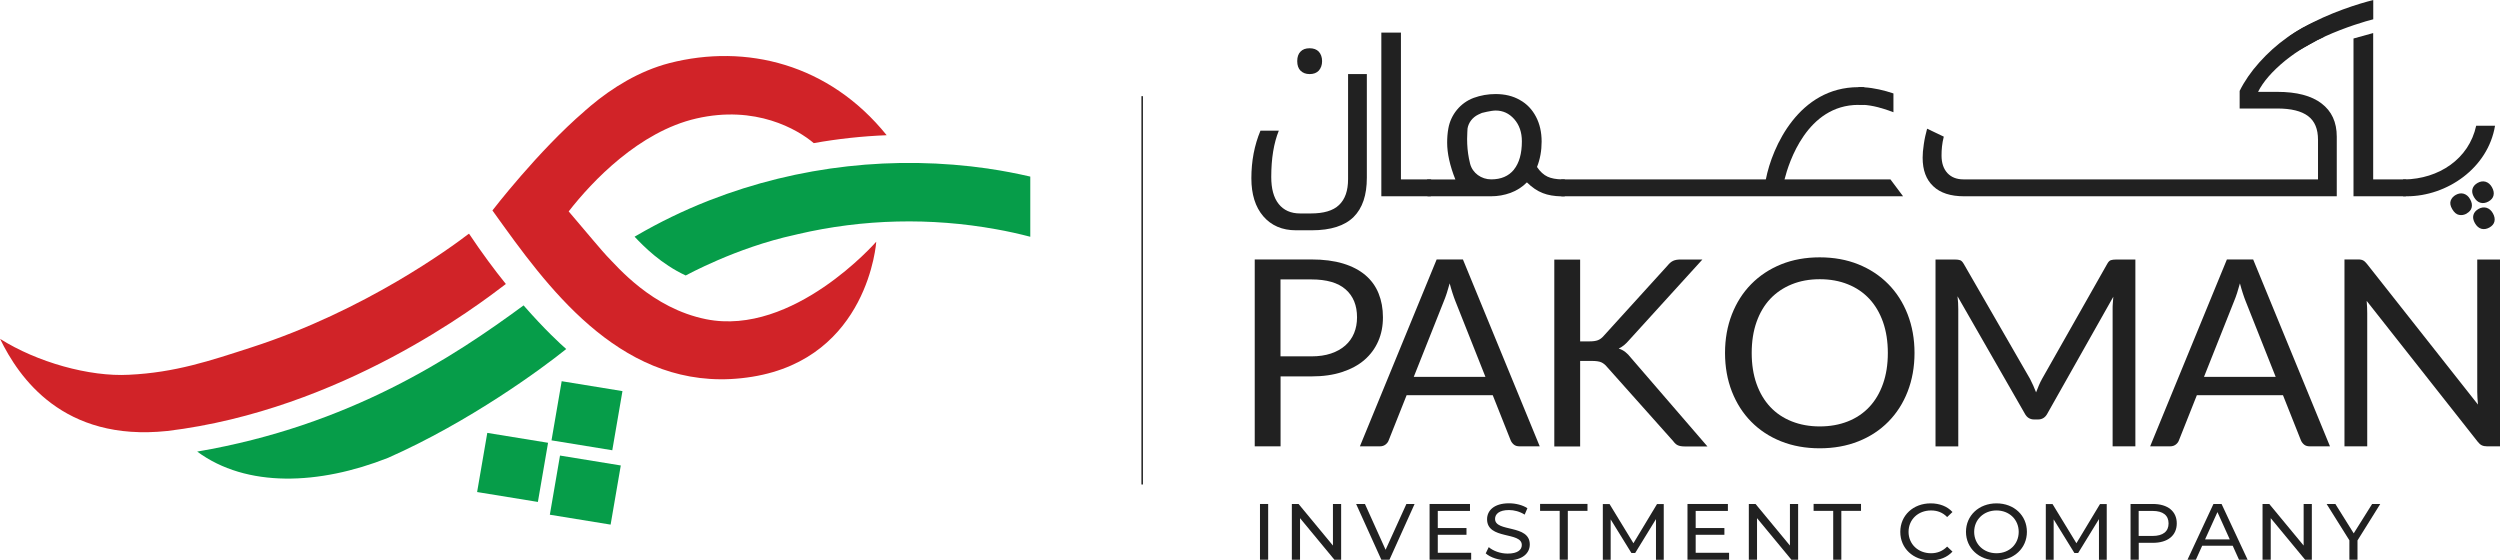
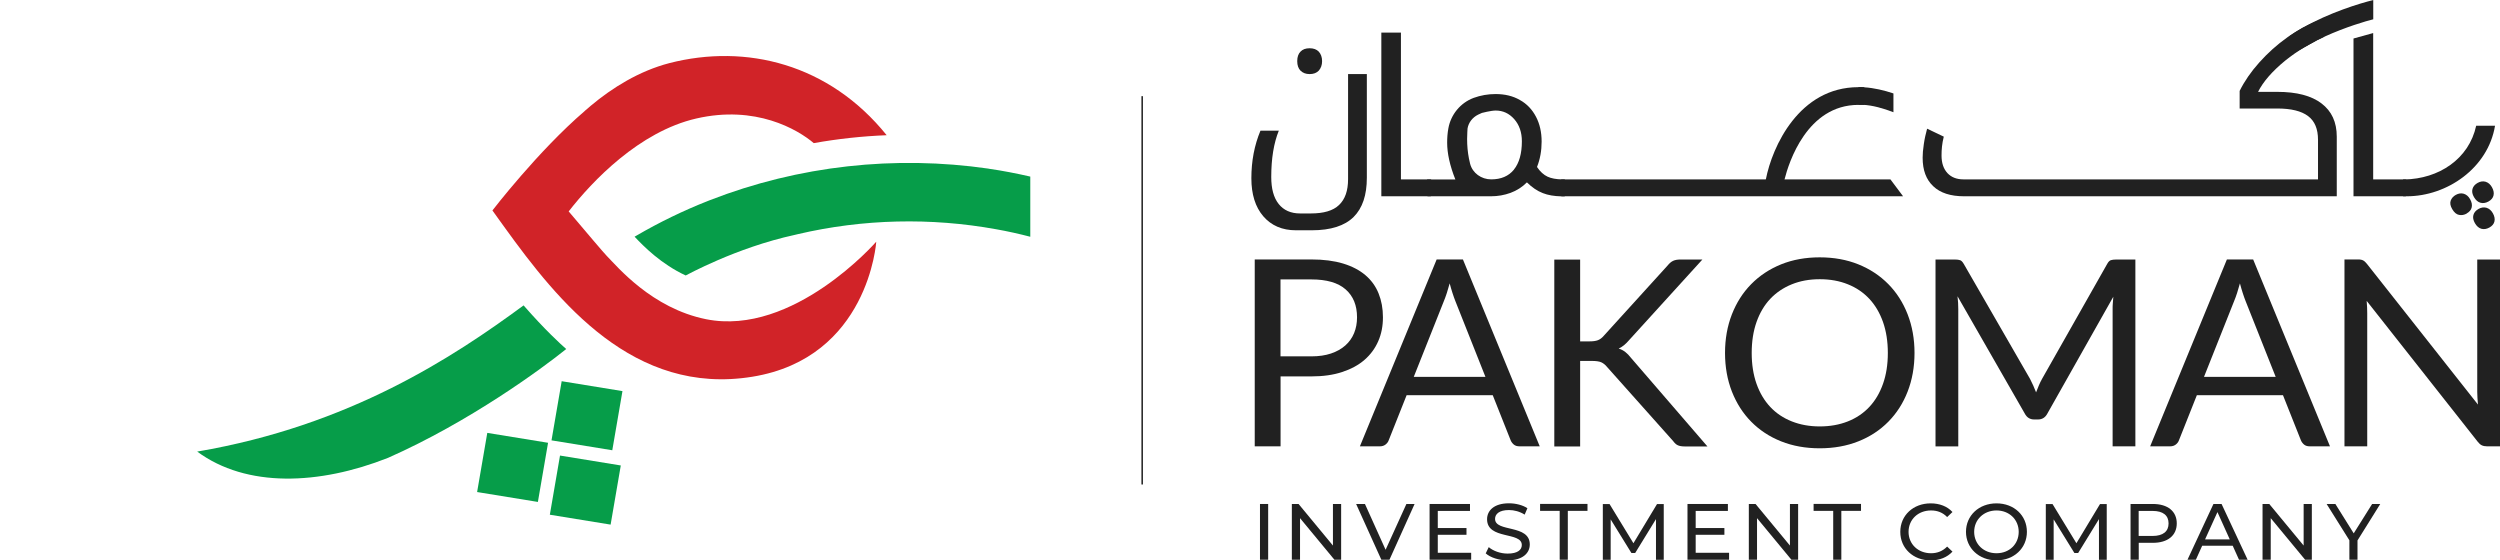
<svg xmlns="http://www.w3.org/2000/svg" width="232" height="52" viewBox="0 0 232 52" fill="none">
  <g clip-path="url(#clip0_941_5162)">
    <path d="M116.926 46.769H117.686V51.943H116.926V46.769Z" fill="#212121" />
    <path d="M124.458 46.769V51.943H123.834L120.643 48.085V51.943H119.883V46.769H120.507L123.697 50.627V46.769H124.458Z" fill="#212121" />
    <path d="M131.275 46.769L128.942 51.943H128.188L125.848 46.769H126.667L128.584 51.019L130.514 46.769H131.275Z" fill="#212121" />
    <path d="M136.525 51.298V51.943H132.665V46.769H136.415V47.414H133.426V49.002H136.09V49.628H133.426V51.298H136.525Z" fill="#212121" />
    <path d="M137.877 51.348L138.156 50.773C138.553 51.121 139.229 51.373 139.911 51.373C140.834 51.373 141.224 51.026 141.224 50.577C141.224 49.312 138 50.109 138 48.186C138 47.389 138.637 46.706 140.034 46.706C140.658 46.706 141.302 46.87 141.743 47.161L141.49 47.756C141.029 47.465 140.502 47.332 140.034 47.332C139.131 47.332 138.741 47.699 138.741 48.154C138.741 49.419 141.964 48.629 141.964 50.526C141.964 51.317 141.315 52 139.904 52C139.092 52 138.293 51.734 137.87 51.348H137.877Z" fill="#212121" />
    <path d="M144.739 47.408H142.92V46.763H147.319V47.408H145.493V51.943H144.739V47.408Z" fill="#212121" />
    <path d="M153.675 51.943V48.173L151.745 51.317H151.394L149.47 48.199V51.949H148.742V46.776H149.366L151.582 50.412L153.772 46.776H154.396V51.949H153.675V51.943Z" fill="#212121" />
    <path d="M160.459 51.298V51.943H156.599V46.769H160.348V47.414H157.359V49.002H160.024V49.628H157.359V51.298H160.459Z" fill="#212121" />
    <path d="M166.866 46.769V51.943H166.243L163.052 48.085V51.943H162.291V46.769H162.915L166.106 50.627V46.769H166.866Z" fill="#212121" />
    <path d="M170.122 47.408H168.302V46.763H172.702V47.408H170.876V51.943H170.122V47.408Z" fill="#212121" />
    <path d="M176.347 49.356C176.347 47.825 177.55 46.712 179.168 46.712C179.987 46.712 180.701 46.984 181.189 47.515L180.695 47.983C180.285 47.559 179.785 47.37 179.2 47.37C177.998 47.37 177.114 48.211 177.114 49.356C177.114 50.5 178.005 51.341 179.2 51.341C179.785 51.341 180.285 51.139 180.695 50.722L181.189 51.19C180.701 51.721 179.987 52.005 179.161 52.005C177.55 52.005 176.347 50.886 176.347 49.362V49.356Z" fill="#212121" />
    <path d="M182.443 49.356C182.443 47.838 183.645 46.712 185.276 46.712C186.908 46.712 188.097 47.838 188.097 49.356C188.097 50.873 186.895 51.999 185.276 51.999C183.658 51.999 182.443 50.867 182.443 49.356ZM187.336 49.356C187.336 48.211 186.453 47.37 185.276 47.37C184.1 47.37 183.203 48.211 183.203 49.356C183.203 50.5 184.087 51.341 185.276 51.341C186.466 51.341 187.336 50.5 187.336 49.356Z" fill="#212121" />
    <path d="M194.784 51.943V48.173L192.854 51.317H192.503L190.579 48.199V51.949H189.851V46.776H190.475L192.691 50.412L194.881 46.776H195.505V51.949H194.784V51.943Z" fill="#212121" />
    <path d="M202.004 48.572C202.004 49.697 201.165 50.374 199.788 50.374H198.475V51.943H197.715V46.769H199.788C201.172 46.769 202.004 47.452 202.004 48.572ZM201.243 48.572C201.243 47.832 200.736 47.414 199.762 47.414H198.468V49.736H199.762C200.736 49.736 201.243 49.312 201.243 48.578V48.572Z" fill="#212121" />
    <path d="M207.189 50.646H204.362L203.777 51.943H202.998L205.408 46.769H206.162L208.58 51.943H207.78L207.196 50.646H207.189ZM206.923 50.058L205.779 47.522L204.629 50.058H206.923Z" fill="#212121" />
    <path d="M214.539 46.769V51.943H213.915L210.724 48.085V51.943H209.964V46.769H210.588L213.778 50.627V46.769H214.539Z" fill="#212121" />
    <path d="M218.776 50.153V51.943H218.022V50.14L215.91 46.769H216.722L218.425 49.495L220.134 46.769H220.888L218.776 50.153Z" fill="#212121" />
    <path d="M121.696 24.077C122.827 24.077 123.801 24.203 124.64 24.456C125.472 24.709 126.16 25.07 126.713 25.538C127.259 26.006 127.668 26.569 127.934 27.233C128.201 27.897 128.337 28.631 128.337 29.446C128.337 30.262 128.194 30.99 127.902 31.66C127.61 32.33 127.187 32.906 126.628 33.393C126.069 33.88 125.374 34.253 124.549 34.525C123.723 34.797 122.775 34.93 121.696 34.93H118.837V41.419H116.439V24.077H121.696ZM121.696 33.07C122.385 33.07 122.989 32.982 123.516 32.805C124.042 32.628 124.484 32.381 124.848 32.058C125.205 31.742 125.478 31.356 125.66 30.914C125.842 30.471 125.933 29.984 125.933 29.446C125.933 28.34 125.582 27.48 124.88 26.86C124.178 26.24 123.119 25.93 121.689 25.93H118.83V33.07H121.689H121.696Z" fill="#212121" />
    <path d="M142.874 41.419H141.009C140.795 41.419 140.619 41.368 140.489 41.261C140.359 41.153 140.255 41.02 140.19 40.862L138.527 36.675H130.534L128.87 40.862C128.818 41.008 128.727 41.134 128.584 41.248C128.441 41.362 128.266 41.419 128.064 41.419H126.199L133.322 24.077H135.759L142.887 41.419H142.874ZM137.851 34.98L135.05 27.922C134.966 27.713 134.881 27.467 134.79 27.189C134.699 26.91 134.615 26.613 134.53 26.297C134.355 26.948 134.179 27.492 133.997 27.928L131.197 34.974H137.851V34.98Z" fill="#212121" />
    <path d="M146.63 31.679H147.54C147.852 31.679 148.106 31.641 148.3 31.565C148.489 31.489 148.664 31.356 148.82 31.173L154.753 24.64C154.922 24.431 155.091 24.286 155.273 24.203C155.455 24.121 155.676 24.083 155.943 24.083H157.983L151.192 31.552C151.023 31.748 150.867 31.907 150.711 32.033C150.555 32.16 150.393 32.261 150.217 32.343C150.438 32.419 150.646 32.52 150.828 32.666C151.01 32.805 151.186 32.988 151.361 33.216L158.451 41.431H156.365C156.209 41.431 156.073 41.419 155.962 41.4C155.852 41.381 155.754 41.349 155.67 41.305C155.585 41.261 155.514 41.21 155.455 41.147C155.39 41.09 155.332 41.014 155.273 40.938L149.132 34.051C148.97 33.848 148.788 33.709 148.599 33.621C148.411 33.538 148.119 33.494 147.729 33.494H146.637V41.431H144.239V24.09H146.637V31.692L146.63 31.679Z" fill="#212121" />
    <path d="M177.667 32.754C177.667 34.051 177.452 35.246 177.03 36.334C176.608 37.422 176.01 38.351 175.236 39.136C174.463 39.92 173.54 40.527 172.455 40.957C171.376 41.387 170.181 41.602 168.868 41.602C167.555 41.602 166.366 41.387 165.287 40.957C164.209 40.527 163.286 39.92 162.513 39.136C161.739 38.351 161.148 37.422 160.719 36.334C160.297 35.246 160.082 34.057 160.082 32.754C160.082 31.451 160.297 30.262 160.719 29.174C161.141 28.093 161.739 27.151 162.513 26.366C163.286 25.582 164.209 24.969 165.287 24.532C166.366 24.096 167.562 23.881 168.868 23.881C170.174 23.881 171.376 24.096 172.455 24.532C173.54 24.969 174.463 25.582 175.236 26.366C176.01 27.151 176.608 28.087 177.03 29.174C177.452 30.262 177.667 31.451 177.667 32.754ZM175.191 32.754C175.191 31.692 175.041 30.73 174.743 29.883C174.444 29.035 174.021 28.321 173.475 27.733C172.929 27.151 172.267 26.695 171.487 26.385C170.707 26.069 169.836 25.911 168.874 25.911C167.913 25.911 167.055 26.069 166.275 26.385C165.495 26.702 164.832 27.151 164.28 27.733C163.728 28.321 163.305 29.035 163.006 29.883C162.707 30.73 162.558 31.685 162.558 32.754C162.558 33.823 162.707 34.772 163.006 35.619C163.305 36.46 163.728 37.175 164.28 37.763C164.832 38.351 165.495 38.794 166.275 39.104C167.055 39.414 167.919 39.572 168.874 39.572C169.83 39.572 170.707 39.414 171.487 39.104C172.267 38.794 172.929 38.345 173.475 37.763C174.021 37.181 174.444 36.467 174.743 35.619C175.041 34.778 175.191 33.823 175.191 32.754Z" fill="#212121" />
    <path d="M198.163 24.077V41.419H196.051V28.675C196.051 28.504 196.051 28.327 196.07 28.131C196.083 27.935 196.096 27.739 196.116 27.536L189.994 38.383C189.806 38.743 189.513 38.927 189.124 38.927H188.773C188.383 38.927 188.09 38.743 187.902 38.383L181.657 27.492C181.709 27.922 181.728 28.314 181.728 28.681V41.425H179.616V24.083H181.397C181.611 24.083 181.78 24.102 181.897 24.146C182.014 24.184 182.125 24.298 182.235 24.488L188.389 35.164C188.487 35.36 188.584 35.556 188.682 35.771C188.779 35.986 188.864 36.195 188.948 36.41C189.033 36.195 189.117 35.973 189.208 35.765C189.299 35.55 189.396 35.347 189.507 35.151L195.55 24.488C195.648 24.305 195.758 24.191 195.882 24.146C195.999 24.108 196.168 24.083 196.389 24.083H198.169L198.163 24.077Z" fill="#212121" />
    <path d="M216.209 41.419H214.344C214.129 41.419 213.954 41.368 213.824 41.261C213.694 41.153 213.59 41.02 213.525 40.862L211.861 36.675H203.868L202.205 40.862C202.153 41.008 202.062 41.134 201.919 41.248C201.776 41.362 201.601 41.419 201.399 41.419H199.534L206.656 24.077H209.093L216.222 41.419H216.209ZM211.186 34.98L208.385 27.922C208.3 27.713 208.216 27.467 208.125 27.189C208.034 26.91 207.949 26.613 207.865 26.297C207.69 26.948 207.514 27.492 207.332 27.928L204.531 34.974H211.186V34.98Z" fill="#212121" />
    <path d="M232 24.077V41.419H230.791C230.603 41.419 230.44 41.387 230.31 41.324C230.181 41.261 230.057 41.153 229.934 40.995L219.627 27.922C219.647 28.125 219.653 28.321 219.666 28.517C219.673 28.713 219.679 28.89 219.679 29.061V41.419H217.567V24.077H218.808C218.919 24.077 219.01 24.077 219.081 24.096C219.153 24.108 219.224 24.128 219.283 24.159C219.341 24.184 219.4 24.229 219.458 24.279C219.517 24.33 219.575 24.399 219.647 24.482L229.953 37.542C229.934 37.333 229.921 37.131 229.908 36.928C229.895 36.732 229.888 36.542 229.888 36.365V24.083H232V24.077Z" fill="#212121" />
    <path d="M122.385 4.794C122.183 4.585 121.904 4.478 121.533 4.478C121.163 4.478 120.89 4.579 120.689 4.788C120.487 4.99 120.383 5.287 120.383 5.673C120.383 6.059 120.487 6.356 120.689 6.559C120.903 6.767 121.182 6.875 121.533 6.875C121.904 6.875 122.183 6.767 122.385 6.552C122.58 6.325 122.69 6.04 122.69 5.673C122.69 5.306 122.58 5.015 122.385 4.794ZM125.101 6.881V16.627C125.101 17.702 124.822 18.493 124.263 19.024C123.71 19.555 122.84 19.808 121.644 19.808H120.643C119.792 19.808 119.122 19.511 118.661 18.929C118.193 18.341 117.972 17.506 117.972 16.425C117.972 14.711 118.206 13.281 118.674 12.124H116.972C116.406 13.477 116.127 14.951 116.127 16.545C116.127 18.025 116.491 19.207 117.231 20.068C117.972 20.928 118.98 21.37 120.26 21.37H121.735C123.496 21.37 124.789 20.953 125.614 20.137C126.44 19.315 126.843 18.107 126.843 16.488V6.875H125.101V6.881Z" fill="#212121" />
    <path d="M132.717 16.646H130.007V3.023H128.188V18.215H132.717C132.795 18.215 132.828 18.183 132.828 18.114V16.722C132.828 16.678 132.795 16.646 132.717 16.646Z" fill="#212121" />
    <path d="M145.162 16.646H144.96C144.414 16.64 143.966 16.557 143.622 16.399C143.258 16.235 142.92 15.925 142.634 15.495C142.92 14.78 143.063 13.989 143.063 13.136C143.063 12.282 142.894 11.51 142.543 10.84C142.192 10.169 141.698 9.638 141.042 9.278C140.398 8.905 139.645 8.728 138.787 8.728C138.085 8.728 137.409 8.848 136.759 9.082C136.759 9.088 136.753 9.088 136.746 9.088C135.512 9.55 134.628 10.65 134.407 11.921C134.329 12.339 134.296 12.781 134.296 13.243C134.296 14.223 134.543 15.368 135.057 16.652H132.503C132.438 16.652 132.412 16.684 132.412 16.728V18.126C132.412 18.176 132.457 18.214 132.503 18.214H138.371C139.001 18.214 139.599 18.107 140.177 17.898C140.749 17.689 141.263 17.36 141.698 16.924C142.172 17.392 142.666 17.727 143.18 17.923C143.661 18.113 144.232 18.208 144.895 18.221H145.142C145.22 18.221 145.253 18.189 145.253 18.119V16.728C145.253 16.684 145.22 16.652 145.142 16.652L145.162 16.646ZM140.489 15.748C140.002 16.342 139.3 16.646 138.384 16.646C137.468 16.646 136.655 16.064 136.428 15.204C136.389 15.039 136.35 14.869 136.317 14.71C136.2 14.116 136.148 13.509 136.148 12.889C136.148 12.541 136.187 11.928 136.187 11.928C136.278 11.371 136.655 10.89 137.175 10.637C137.37 10.549 137.52 10.479 137.52 10.479C137.52 10.479 138.364 10.258 138.8 10.258C139.476 10.258 140.048 10.524 140.515 11.049C140.99 11.586 141.23 12.276 141.23 13.11C141.23 14.249 140.983 15.128 140.489 15.741V15.748Z" fill="#212121" />
    <path d="M223.208 16.646H220.231V3.067L218.405 3.573V18.215H223.208C223.279 18.215 223.318 18.183 223.318 18.113V16.722C223.318 16.678 223.279 16.646 223.208 16.646Z" fill="#212121" />
    <path d="M223.013 18.215C222.948 18.215 222.948 16.653 223.013 16.653H223.13C226.307 16.602 229.115 14.768 229.79 11.669H229.946H231.539C230.889 15.609 227.068 18.215 223.357 18.215H223.019H223.013Z" fill="#212121" />
    <path d="M228.907 19.821C228.673 19.947 228.439 19.992 228.198 19.941C227.958 19.897 227.75 19.72 227.568 19.41C227.386 19.1 227.347 18.847 227.425 18.619C227.51 18.392 227.666 18.214 227.893 18.088C228.153 17.942 228.4 17.911 228.64 17.98C228.881 18.056 229.076 18.221 229.225 18.486C229.375 18.752 229.427 18.999 229.375 19.239C229.323 19.479 229.16 19.669 228.9 19.814L228.907 19.821Z" fill="#212121" />
    <path d="M230.928 18.701C230.674 18.841 230.427 18.879 230.187 18.815C229.946 18.746 229.752 18.575 229.589 18.297C229.427 18.018 229.381 17.772 229.446 17.538C229.511 17.304 229.667 17.12 229.921 16.975C230.174 16.829 230.427 16.798 230.668 16.867C230.908 16.943 231.103 17.108 231.253 17.373C231.402 17.639 231.454 17.886 231.402 18.126C231.35 18.366 231.188 18.556 230.928 18.701Z" fill="#212121" />
    <path d="M231.012 21.117C230.759 21.257 230.512 21.295 230.271 21.231C230.031 21.162 229.836 20.991 229.674 20.713C229.518 20.441 229.466 20.188 229.531 19.954C229.596 19.72 229.752 19.536 230.005 19.391C230.258 19.245 230.512 19.214 230.752 19.283C230.993 19.359 231.188 19.524 231.337 19.789C231.487 20.055 231.539 20.302 231.487 20.542C231.435 20.782 231.272 20.972 231.012 21.117Z" fill="#212121" />
    <path d="M215.442 9.601C214.493 8.88 213.129 8.525 211.335 8.525H209.548C210.016 7.589 210.848 6.628 212.056 5.635C212.648 5.161 213.246 4.743 213.85 4.383C214.012 4.282 214.181 4.187 214.344 4.105C214.792 3.839 215.254 3.611 215.702 3.403L215.072 1.942C214.617 2.112 214.149 2.327 213.681 2.574C213.635 2.599 213.59 2.618 213.551 2.65C213.389 2.739 213.233 2.833 213.083 2.928C213.044 2.954 213.012 2.966 212.979 2.992C212.83 3.08 212.687 3.181 212.544 3.276H212.537C212.446 3.339 212.362 3.396 212.264 3.466C211.303 4.149 210.438 4.927 209.665 5.793C208.892 6.653 208.281 7.545 207.839 8.437V10.069H211.329C212.615 10.069 213.57 10.303 214.188 10.771C214.812 11.239 215.111 11.972 215.111 12.965V16.646H182.209C181.572 16.646 181.085 16.45 180.721 16.064C180.357 15.666 180.175 15.128 180.175 14.432C180.175 13.882 180.221 13.313 180.383 12.681L178.836 11.941C178.713 12.396 178.602 12.87 178.531 13.37C178.453 13.876 178.421 14.293 178.421 14.635C178.421 15.792 178.745 16.665 179.408 17.285C180.058 17.905 181.013 18.215 182.268 18.215H216.852V12.681C216.852 11.334 216.378 10.309 215.429 9.594L215.442 9.601Z" fill="#212121" />
    <path d="M220.238 0V1.79C219.595 1.948 217.697 2.498 215.708 3.403C215.26 3.611 214.799 3.839 214.35 4.105C214.188 4.187 214.019 4.288 213.856 4.383C210.88 6.179 212.557 3.282 212.557 3.282C212.7 3.181 212.843 3.086 212.992 2.998C213.025 2.973 213.057 2.96 213.096 2.935C213.246 2.833 213.402 2.745 213.564 2.656C213.603 2.625 213.648 2.606 213.694 2.58C216.137 1.183 218.99 0.304 220.238 0.006V0Z" fill="#212121" />
    <path d="M176.601 18.215H144.915C144.876 18.202 144.863 18.171 144.863 18.114V16.722C144.863 16.678 144.895 16.646 144.967 16.646H175.431L176.601 18.209V18.215Z" fill="#212121" />
    <path d="M175.711 8.677V10.416C174.788 10.056 173.768 9.765 172.864 9.727H172.455V8.102C172.494 8.102 172.513 8.089 172.552 8.089H172.819C172.89 8.089 172.936 8.089 173.001 8.102C173.911 8.159 174.846 8.38 175.711 8.671V8.677Z" fill="#212121" />
    <path d="M173.001 8.102V9.733H172.455C167.705 9.74 166.002 15.059 165.606 16.646C165.534 16.912 165.502 17.076 165.502 17.082L163.838 16.798C163.845 16.747 163.851 16.697 163.871 16.646C164.462 13.598 166.964 8.089 172.461 8.089H172.819C172.884 8.089 172.936 8.089 172.994 8.095L173.001 8.102Z" fill="#212121" />
-     <path d="M46.938 26.36C44.384 28.308 31.673 38.042 15.525 39.996H15.512C5.861 41.014 1.754 35.044 0.006 31.445C3.425 33.608 8.292 34.981 11.97 34.778C16.246 34.576 19.476 33.488 23.336 32.236C33.902 28.827 41.947 22.882 43.403 21.769C43.448 21.731 43.494 21.706 43.526 21.686C44.709 23.457 45.866 25.02 46.944 26.354L46.938 26.36Z" fill="#D12328" />
    <path d="M52.546 32.389C50.304 34.197 43.591 39.137 36.008 42.489C29.62 45.012 22.887 45.291 18.299 41.907C32.479 39.491 42.096 33.116 48.588 28.341C50.551 30.586 52.02 31.933 52.546 32.389Z" fill="#069D49" />
    <path d="M45.22 40.172L44.276 45.661L49.916 46.58L50.86 41.09L45.22 40.172Z" fill="#069D49" />
    <path d="M57.764 36.295L52.124 35.376L51.18 40.865L56.82 41.784L57.764 36.295Z" fill="#069D49" />
    <path d="M57.609 43.195L51.969 42.276L51.025 47.766L56.665 48.684L57.609 43.195Z" fill="#069D49" />
    <path d="M95.611 16.387C94.338 16.096 93.051 15.843 91.764 15.659C91.751 15.647 91.732 15.647 91.719 15.647C83.076 14.401 74.147 15.356 65.881 18.575C65.816 18.6 65.757 18.625 65.686 18.651C63.412 19.549 61.189 20.624 59.045 21.876C58.993 21.908 58.934 21.94 58.889 21.965C59.746 22.876 61.358 24.507 63.633 25.564C63.658 25.564 68.272 22.989 73.77 21.794C73.868 21.775 73.959 21.75 74.062 21.724C80.1 20.314 86.383 20.175 92.453 21.276C93.519 21.465 94.565 21.699 95.611 21.971V16.38V16.387Z" fill="#069D49" />
    <path d="M81.315 22.446C81.315 22.446 80.606 33.21 69.812 34.962C58.811 36.746 51.825 28.03 46.802 21.067L46.314 20.39L45.697 19.53C45.697 19.53 49.934 14.015 54.268 10.297C54.281 10.271 54.294 10.265 54.307 10.259C54.476 10.107 54.645 9.961 54.814 9.822C56.829 8.134 59.311 6.59 62.118 5.857C69.228 4.029 76.948 5.926 82.283 12.548C80.015 12.637 77.754 12.883 75.518 13.282C74.01 12.004 70.124 9.727 64.607 10.999C59.324 12.219 54.957 16.811 52.774 19.619C54.398 21.535 56.042 23.483 56.302 23.742C57.277 24.729 60.487 28.612 65.53 29.624C73.621 31.243 81.308 22.44 81.308 22.44L81.315 22.446Z" fill="#D12328" />
    <path d="M106.054 8.924H105.931V44.961H106.054V8.924Z" fill="#010101" />
  </g>
  <defs>
    <clipPath id="clip0_941_5162">
      <rect width="232" height="52" fill="white" />
    </clipPath>
  </defs>
</svg>